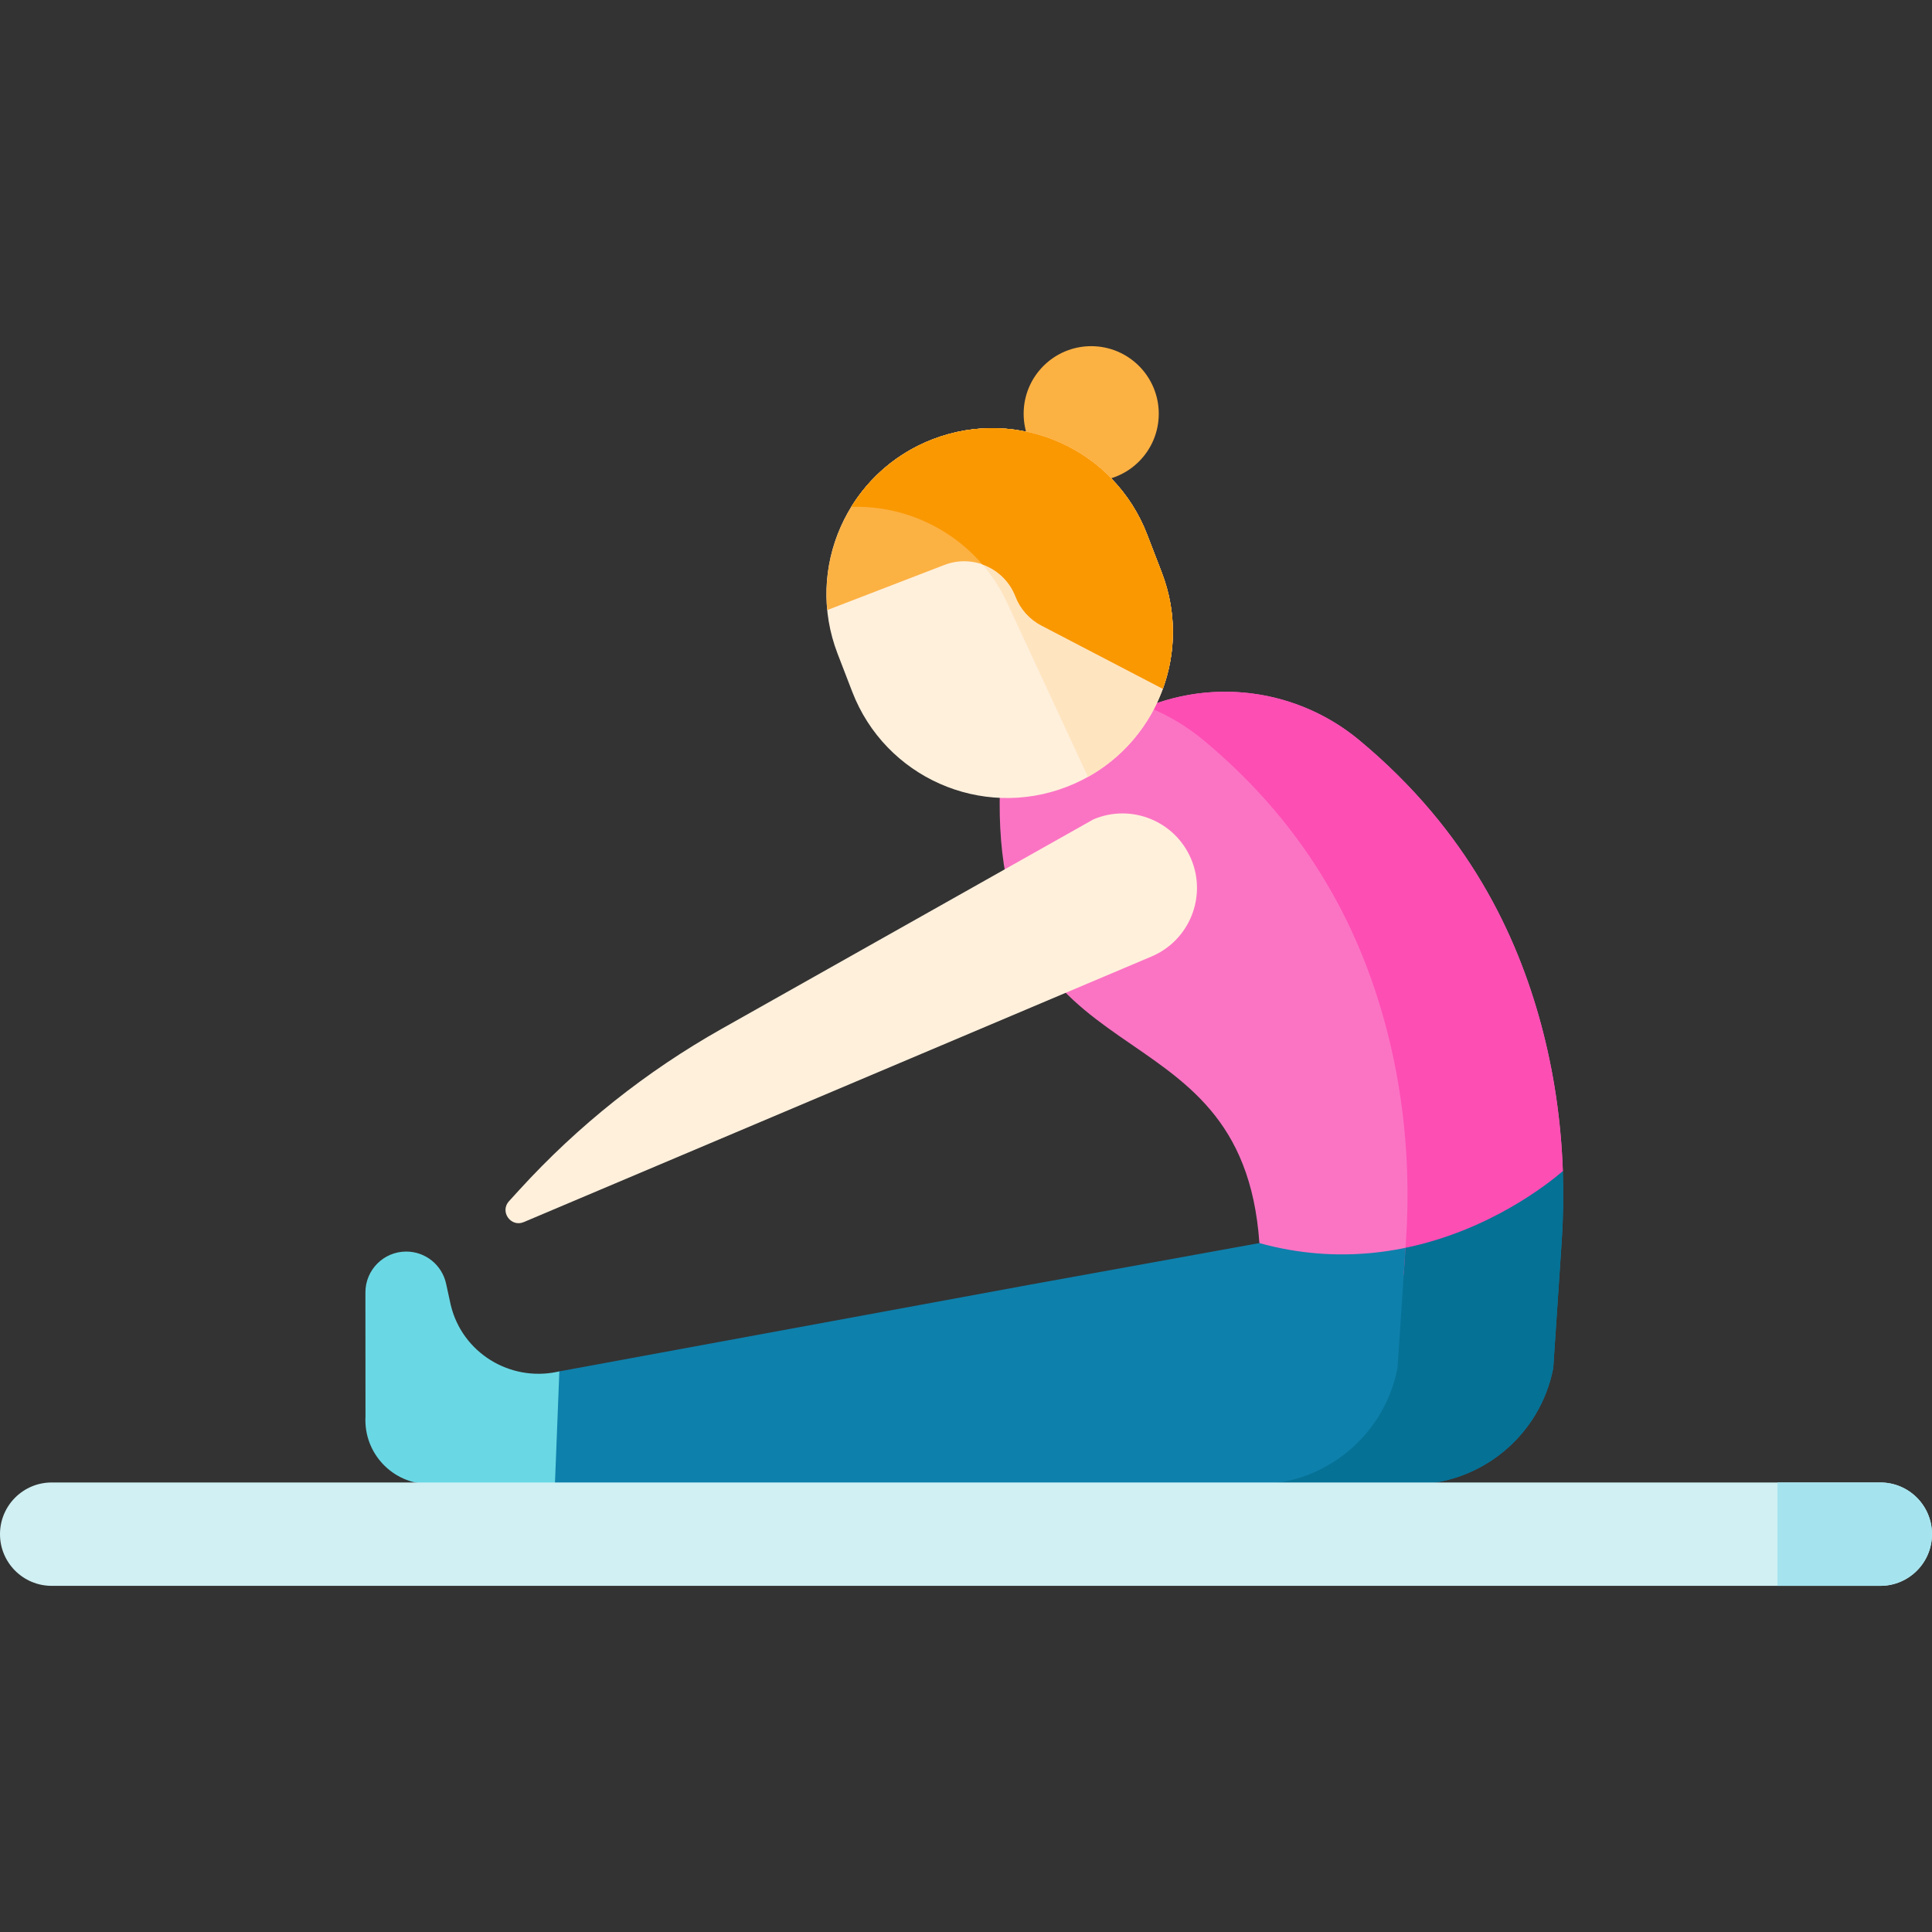
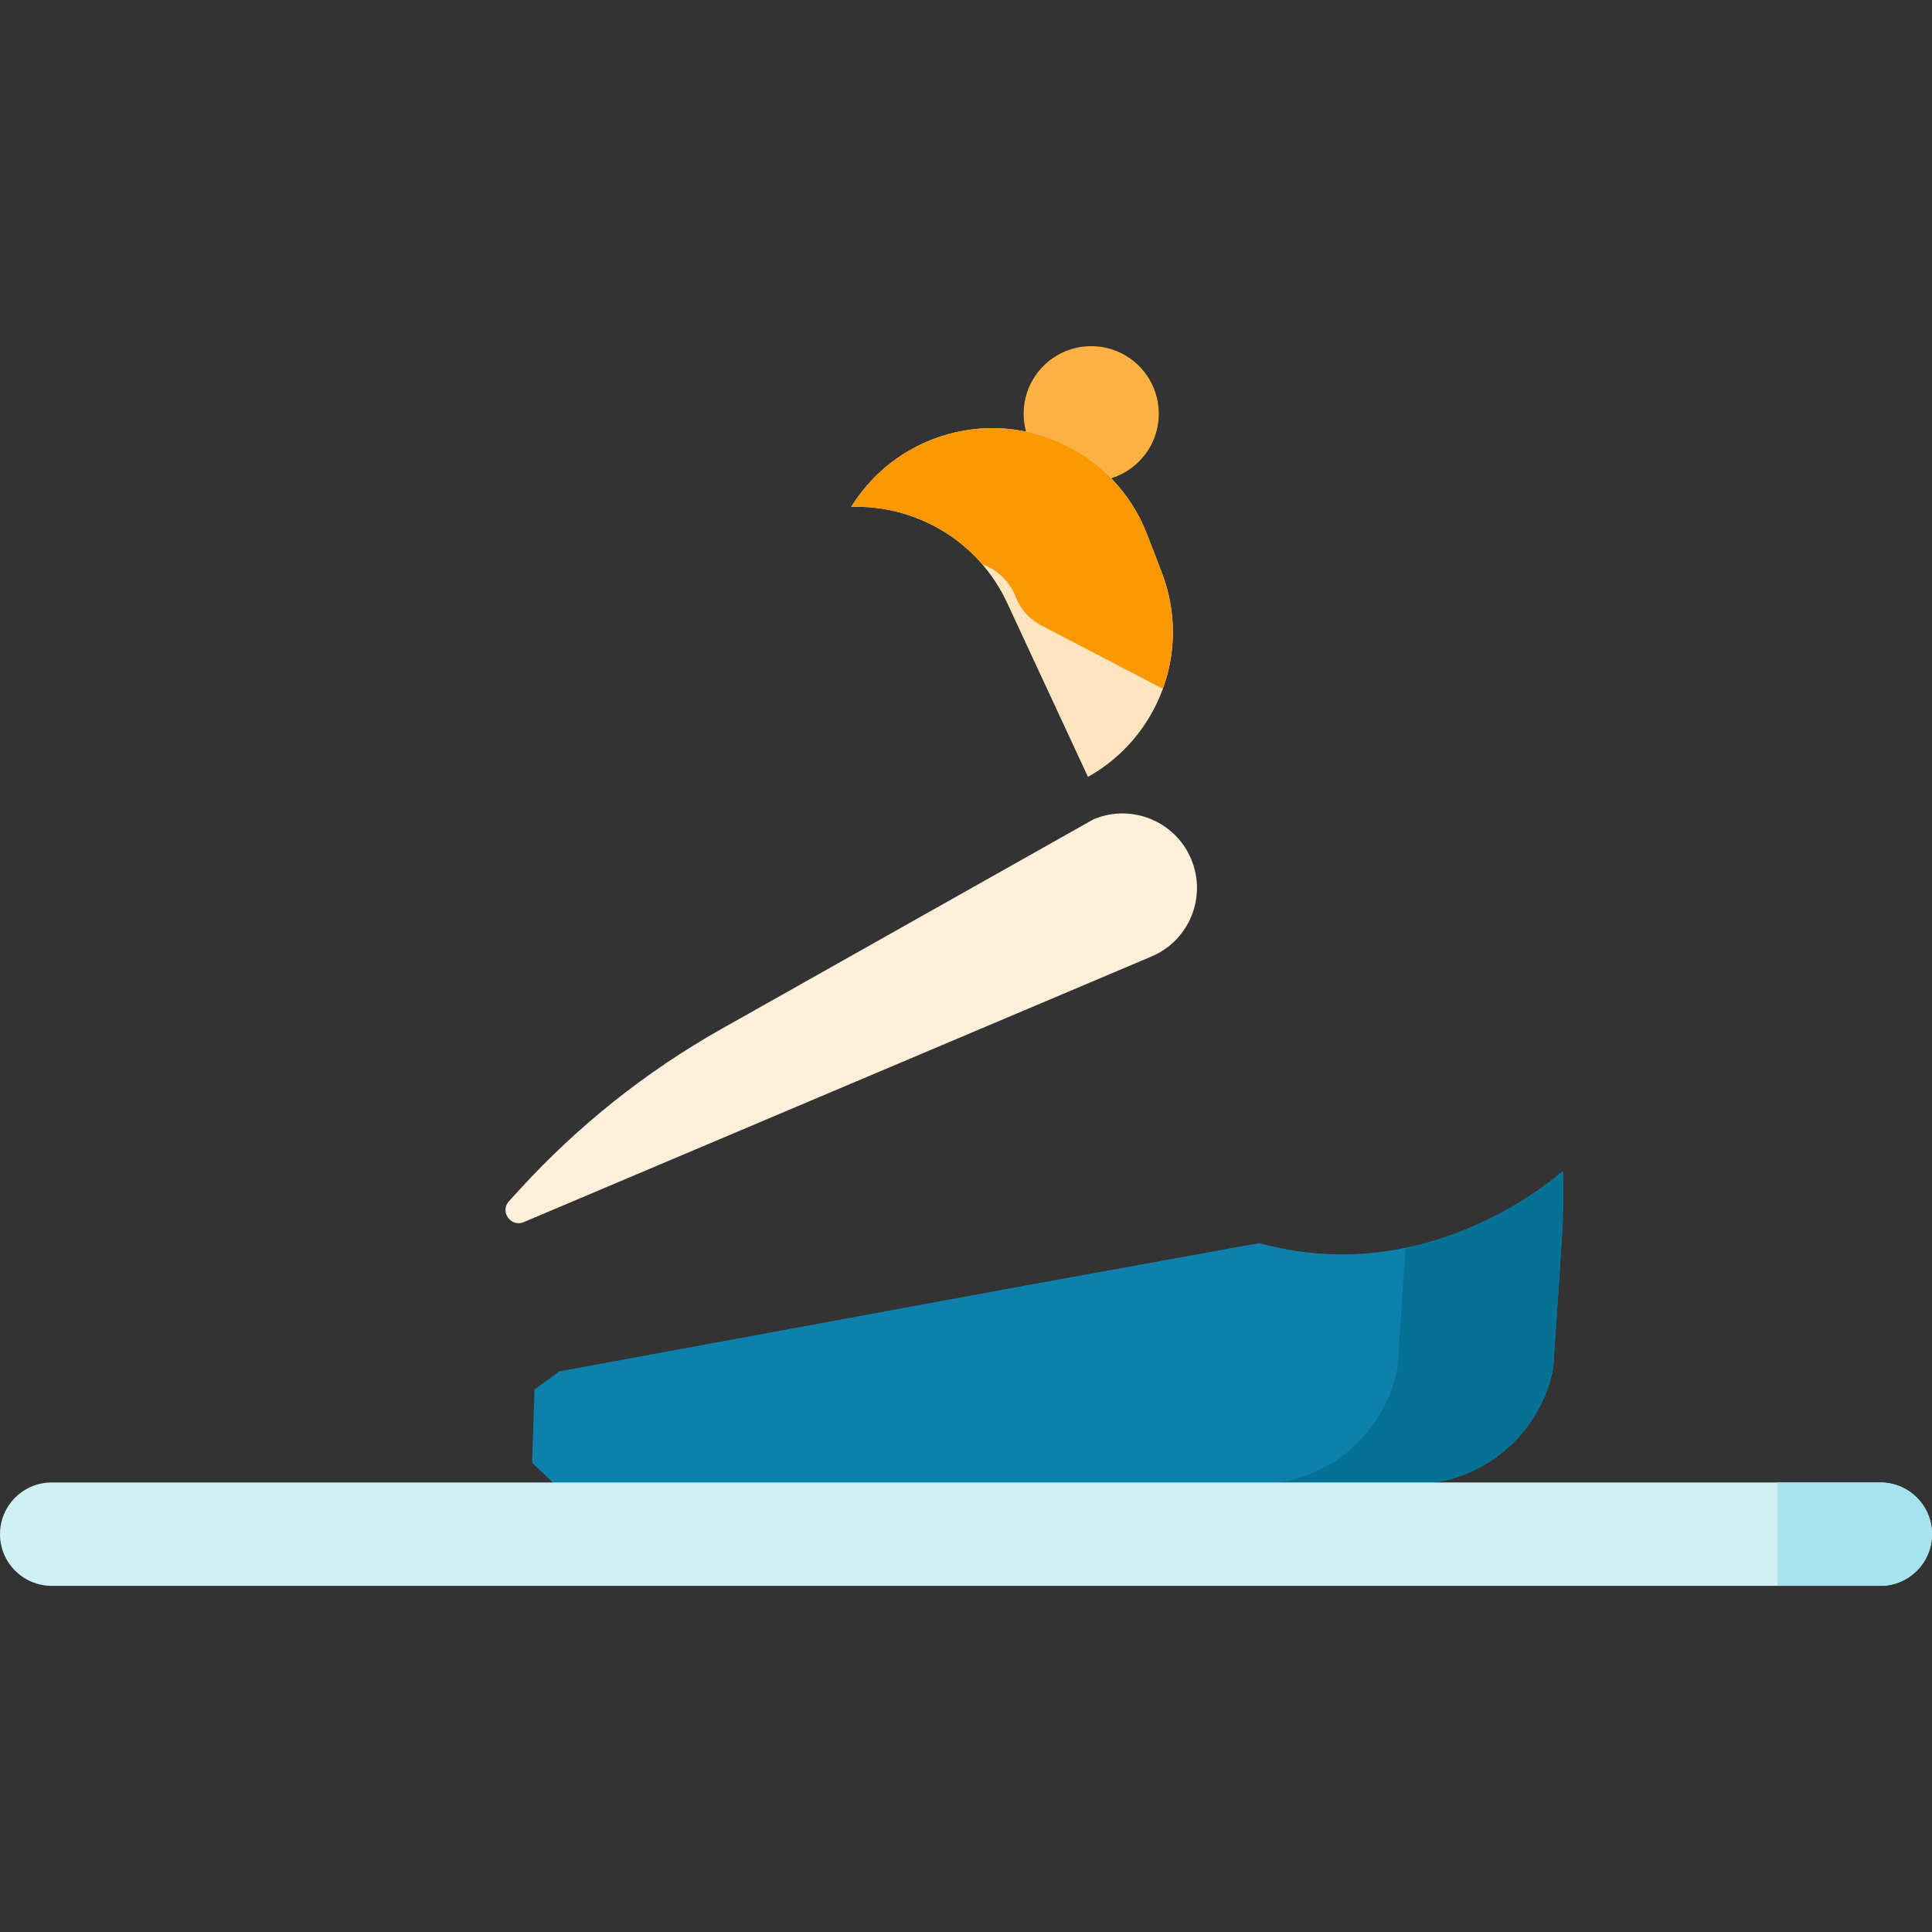
<svg xmlns="http://www.w3.org/2000/svg" id="Capa_1" height="512" viewBox="0 0 512 512" width="512">
  <rect x="0" y="0" width="512" height="512" fill="#333333" stroke="none" />
  <g>
    <g>
      <g>
        <g>
          <g>
            <g>
-               <path d="m360.257 196.19c-17.828-14.83-42.981-17.058-63.138-5.593-16.187 9.207-32.177 18.272-32.177 18.272.019.005.028.007.047.011-2.48 80.645 64.156 54.493 68.765 120.551l13.417 13.744 55.63-11.847 11.366-20.972c-.456-13.177-2.355-26.281-5.81-39.038-6.326-23.361-19.133-51.032-48.1-75.128z" fill="#fb74c4" />
              <path d="m333.755 329.431-60.589 10.981-124.934 23.017-6.582 4.771-.644 19.445 6.052 5.743h227.055c18.262.048 33.993-12.863 37.508-30.784l2.246-33.661c.413-6.193.515-12.398.3-18.586-5.985 5.153-38.376 30.688-80.412 19.074z" fill="#0e80ac" />
            </g>
            <g>
-               <path d="m408.357 271.318c-6.326-23.361-19.133-51.032-48.1-75.128-15.844-13.18-37.472-16.397-56.239-8.903 5.332 2.128 10.391 5.097 14.966 8.903 28.966 24.096 41.774 51.767 48.1 75.128 3.454 12.756 5.354 25.86 5.81 39.038.214 6.189.113 12.393-.3 18.586l-.597 8.946 30.804-6.56 11.366-20.972c-.456-13.178-2.355-26.281-5.81-39.038z" fill="#fd4eb4" />
              <g>
                <path d="m414.167 310.356c-3.959 3.409-19.476 15.727-41.689 20.322l-2.13 31.925c-3.515 17.921-19.245 30.832-37.508 30.784h41.273c18.262.048 33.993-12.863 37.508-30.784l2.246-33.661c.413-6.193.514-12.397.3-18.586z" fill="#057195" />
              </g>
            </g>
-             <path d="m148.232 363.429-.523.111c-12.614 2.68-25.195-5.074-28.232-17.607-.021-.085-.041-.171-.061-.256l-1.195-5.486c-1.082-4.969-5.481-8.513-10.567-8.513-5.975 0-10.818 4.846-10.814 10.821l.02 32.899c-.534 9.701 7.173 17.868 16.889 17.896l33.309.094z" fill="#69d8e4" />
          </g>
        </g>
        <g>
          <circle cx="289.181" cy="109.642" fill="#fcb143" r="17.904" />
-           <path d="m303.993 141.622c-8.728-22.652-34.166-33.94-56.818-25.212-22.652 8.728-33.94 34.166-25.212 56.818l3.889 10.093c8.728 22.652 34.166 33.94 56.818 25.212s33.94-34.166 25.212-56.818z" fill="#fff0dc" />
-           <path d="m307.882 151.715-3.889-10.093c-8.728-22.652-34.166-33.94-56.818-25.212-9.325 3.593-16.718 10.021-21.588 17.918 17.084-.554 33.654 8.944 41.309 25.424l21.424 46.126c18.811-10.491 27.53-33.484 19.562-54.163z" fill="#ffe4c0" />
-           <path d="m247.175 116.41c-18.849 7.263-29.817 26.096-27.944 45.267l31.041-11.96c7.513-2.895 15.951.849 18.846 8.362 1.277 3.313 3.718 6.046 6.867 7.687l32.179 16.77c3.505-9.627 3.691-20.51-.282-30.821l-3.889-10.094c-8.728-22.652-34.166-33.939-56.818-25.211z" fill="#fcb143" />
+           <path d="m307.882 151.715-3.889-10.093c-8.728-22.652-34.166-33.94-56.818-25.212-9.325 3.593-16.718 10.021-21.588 17.918 17.084-.554 33.654 8.944 41.309 25.424l21.424 46.126c18.811-10.491 27.53-33.484 19.562-54.163" fill="#ffe4c0" />
          <path d="m307.882 151.715-3.889-10.094c-8.728-22.652-34.166-33.94-56.818-25.212-9.325 3.593-16.717 10.021-21.584 17.918 13.17-.426 26.03 5.126 34.739 15.241 3.893 1.366 7.188 4.358 8.788 8.51 1.277 3.313 3.718 6.046 6.867 7.687l32.179 16.77c3.505-9.626 3.691-20.509-.282-30.82z" fill="#fa9801" />
        </g>
        <path d="m305.165 253.48c10.037-4.247 14.731-15.826 10.484-25.863-4.247-10.037-15.826-14.731-25.863-10.484l-98.522 55.509c-20.009 11.273-38.094 25.661-53.577 42.622l-2.796 3.063c-2.512 2.752.486 6.991 3.917 5.539z" fill="#fff0dc" />
      </g>
      <g>
        <g>
          <g>
            <g>
              <g>
                <g>
                  <g>
                    <path d="m498.303 420.266h-484.606c-7.565 0-13.697-6.133-13.697-13.697 0-7.564 6.132-13.697 13.697-13.697h484.607c7.564 0 13.697 6.132 13.697 13.697-.001 7.564-6.133 13.697-13.698 13.697z" fill="#d0f0f3" />
                  </g>
                </g>
              </g>
            </g>
          </g>
        </g>
      </g>
      <path d="m498.303 392.872h-27.254v27.393h27.254c7.564 0 13.697-6.132 13.697-13.697 0-7.563-6.132-13.696-13.697-13.696z" fill="#a5e4ef" />
    </g>
  </g>
</svg>